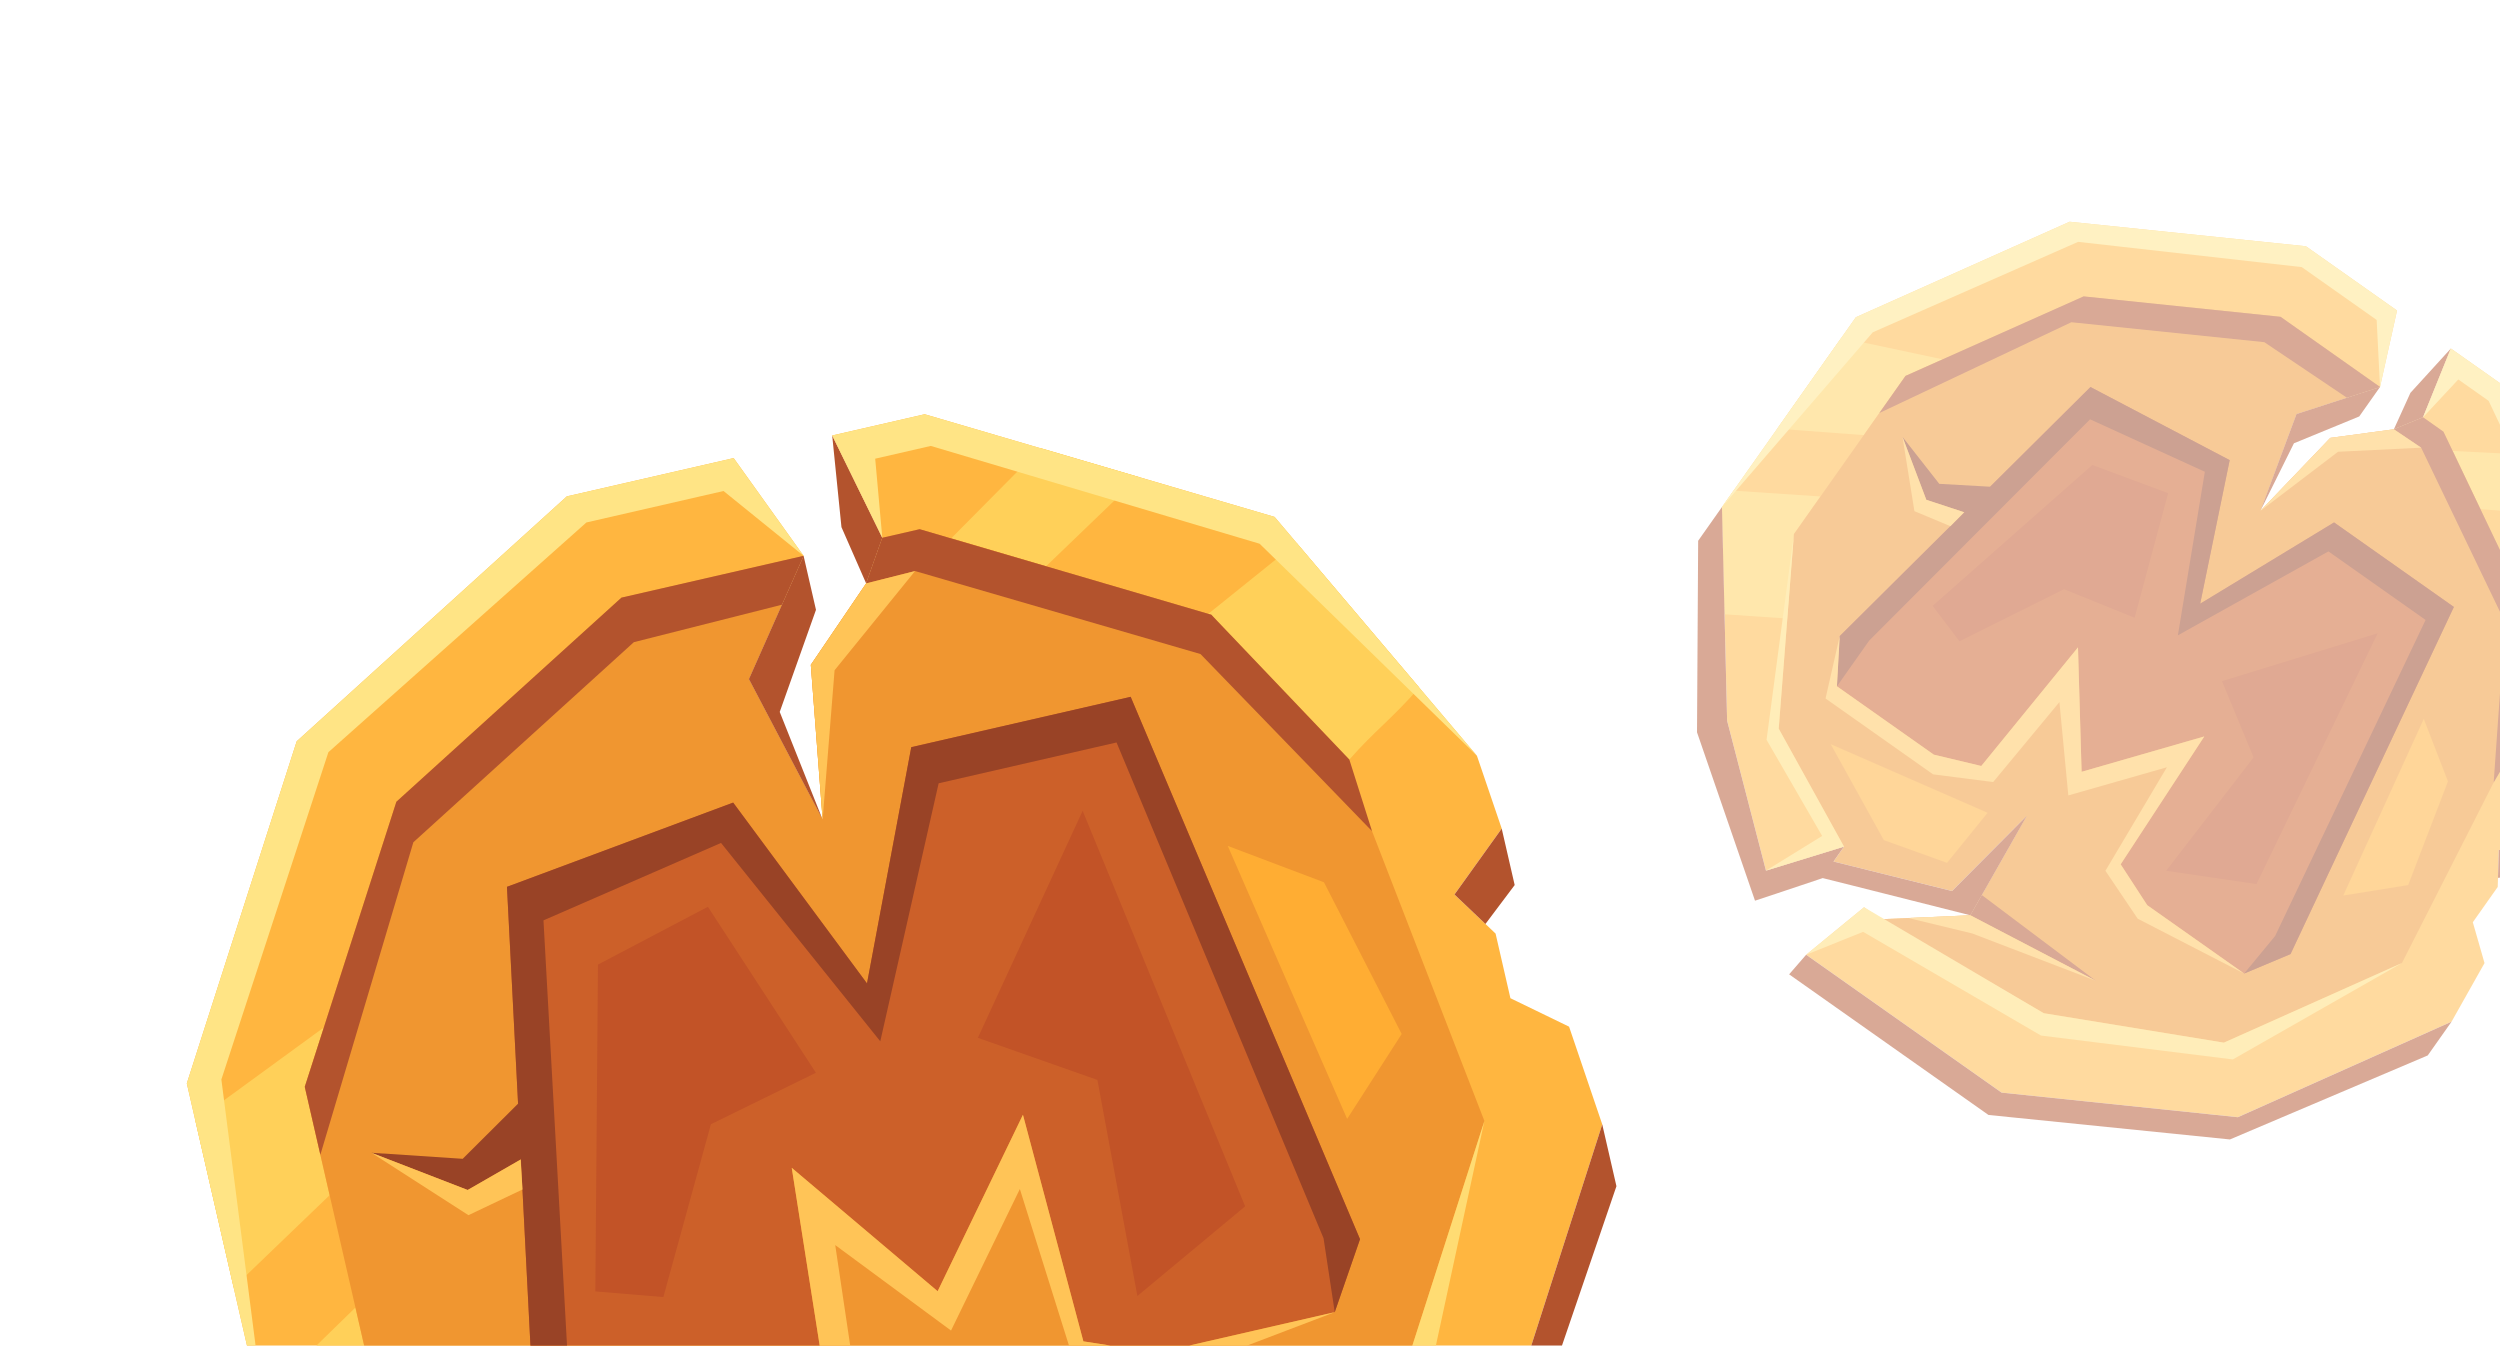
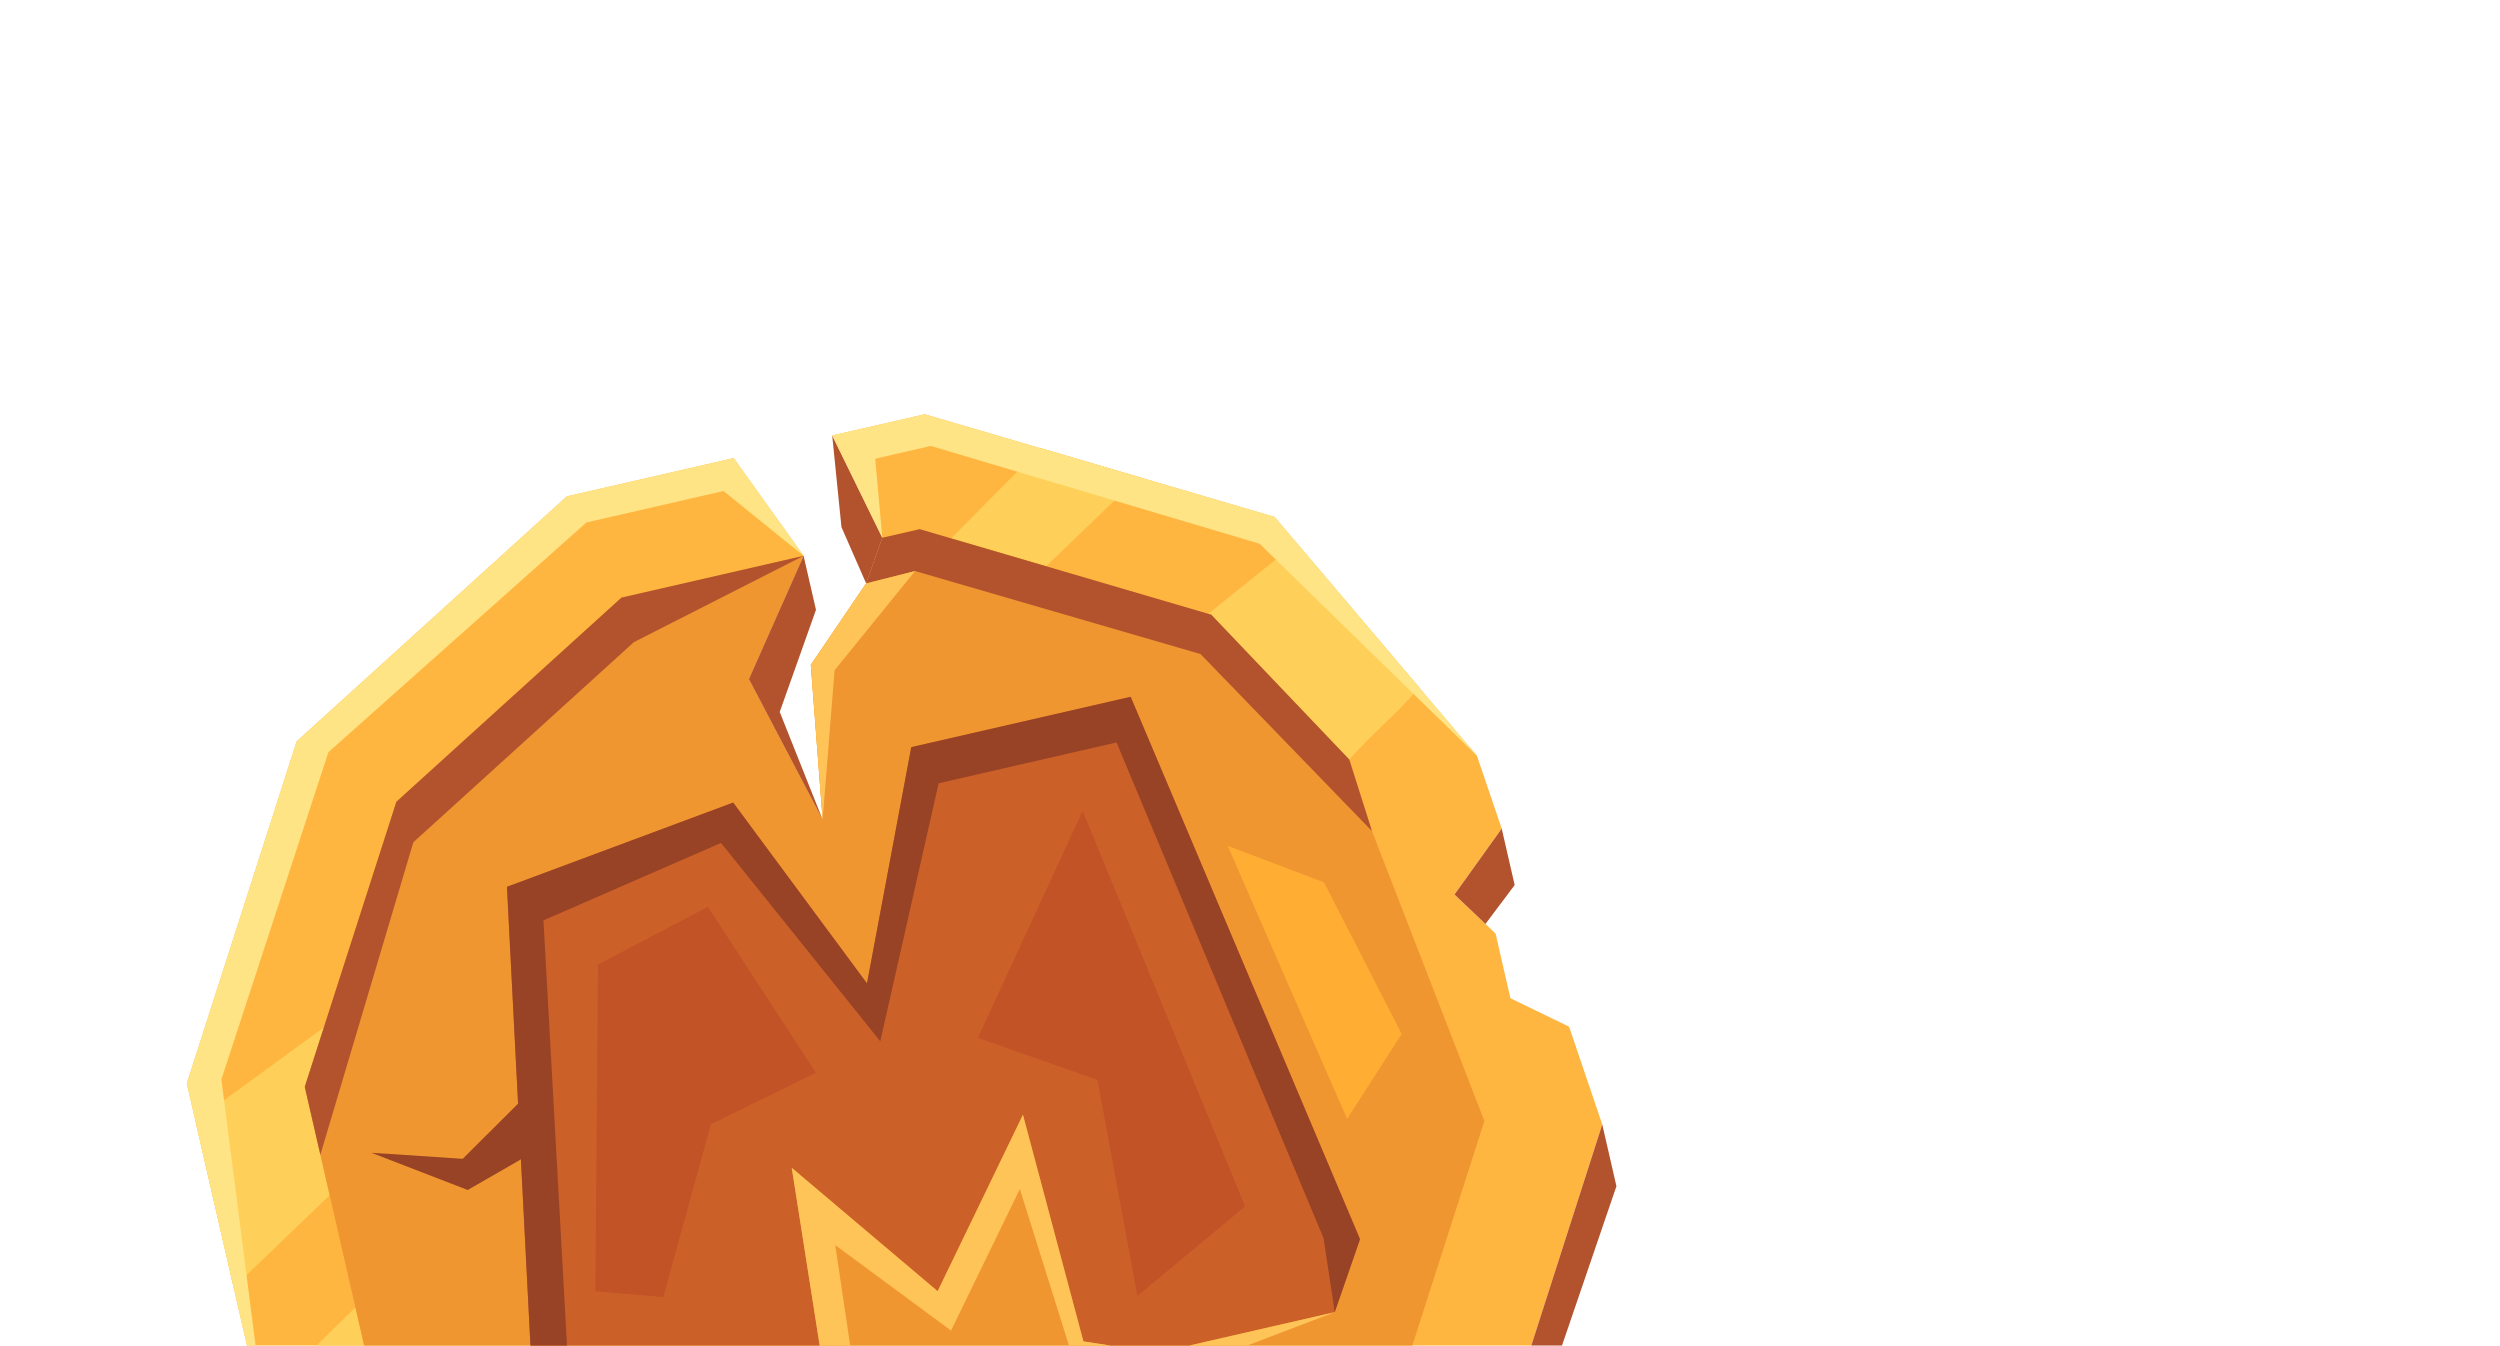
<svg xmlns="http://www.w3.org/2000/svg" width="301" height="162" viewBox="0 0 301 162" fill="none">
  <g clip-path="url(#clip0_2866_163414)">
    <g clip-path="url(#clip1_2866_163414)">
      <path d="M192.912 135.378L179.695 176.566L147.168 206.043L104.084 215.93L104.476 206.886L104.689 202.105L108.425 201.247L118.922 188.461L112.177 168.34L111.733 187.236L93.875 197.383L87.551 211.084L62.108 197.92L47.168 185.161L32.092 172.283L22.491 130.445L35.722 89.254L68.247 59.762L88.331 55.153L96.753 66.922L94.14 72.808L90.165 81.762L99.044 98.682L97.622 80.05L104.284 70.241L106.231 64.747L100.197 52.43L111.33 49.875L125.302 53.977L137.121 57.434L153.459 62.236L156.103 65.358L170.865 82.784L177.823 90.996L180.806 99.761L175.118 107.7L180.068 112.404L181.854 120.185L188.916 123.611L192.912 135.378Z" fill="#FFB640" />
      <path d="M55.499 177.049L47.167 185.16L32.092 172.283L31.262 168.669L42.793 157.428L44.696 165.721L55.499 177.049Z" fill="#FFD059" />
      <path d="M170.88 82.781C167.431 86.702 165.53 87.962 162.46 91.452L145.83 74.019L145.48 73.905L156.102 65.357L170.88 82.781Z" fill="#FFD059" />
      <path d="M137.12 57.434L125.953 68.173L114.539 64.802L125.295 53.948L137.12 57.434Z" fill="#FFD059" />
      <path d="M38.987 123.71L36.695 130.855L39.688 143.9L28.128 155.013L23.532 134.983L38.987 123.71Z" fill="#FFD059" />
      <path d="M178.722 134.965L167.71 169.298L141.442 190.436L108.424 201.247L118.922 188.461L112.176 168.34L113.31 187.997L94.629 200.669L93.875 197.383L69.59 191.815L55.499 177.049L44.696 165.722L36.694 130.855L38.987 123.71L38.984 123.696L47.724 96.532L74.822 71.955L96.752 66.922L94.14 72.808L90.165 81.762L99.044 98.682L97.621 80.05L104.283 70.241L106.23 64.748L110.728 63.715L114.546 64.831L125.953 68.173L145.48 73.905L145.845 74.016L160.847 94.233L165.196 100.078L178.722 134.965Z" fill="#F09630" />
-       <path d="M74.822 71.955L96.752 66.922L94.14 72.808L76.315 77.318L49.768 101.409L38.572 139.034L36.694 130.855L47.724 96.532L74.822 71.955Z" fill="#B3532D" />
+       <path d="M74.822 71.955L96.752 66.922L76.315 77.318L49.768 101.409L38.572 139.034L36.694 130.855L47.724 96.532L74.822 71.955Z" fill="#B3532D" />
      <path d="M162.461 91.452L165.196 100.079L144.541 78.748L110.173 68.755L104.284 70.241L106.231 64.748L110.728 63.715L145.845 74.016L162.461 91.452Z" fill="#B3532D" />
      <path d="M118.922 188.461L100.503 200.864L95.577 204.195L92.034 212.406L90.336 216.3L60.013 203.507L33.799 179.723L32.092 172.283L62.126 197.93L87.551 211.084L93.875 197.383L94.629 200.669L113.31 187.997L112.177 168.34L118.922 188.461Z" fill="#B3532D" />
      <path d="M136.13 83.897L109.717 89.958L104.387 118.405L88.272 96.632L61.038 106.775L64.379 172.001L70.947 178.58L92.305 173.679L99.718 168.549L95.326 140.611L112.891 155.463L123.16 134.223L130.437 161.499L139.344 162.885L160.703 157.983L163.745 149.199L136.13 83.897Z" fill="#CC6029" />
      <path d="M192.911 135.378L194.619 142.818L181.777 180.401L148.615 210.608L104.682 220.689L104.083 215.93L147.167 206.043L179.695 176.566L192.911 135.378Z" fill="#B3532D" />
      <path d="M100.197 52.431L101.311 63.466L104.284 70.241L106.231 64.748L100.197 52.431Z" fill="#B3532D" />
      <path d="M96.752 66.923L98.244 73.424L93.879 85.716L99.044 98.682L90.165 81.762L96.752 66.923Z" fill="#B3532D" />
      <path d="M163.745 149.199L136.13 83.897L109.717 89.958L104.387 118.405L88.272 96.632L61.038 106.775L64.379 172.001L70.947 178.58L68.629 168.48L65.434 110.812L86.811 101.489L105.987 125.376L113.013 94.308L134.431 89.393L159.355 149.083L160.703 157.983L163.745 149.199Z" fill="#994326" />
      <path d="M62.373 132.884L55.708 139.52L44.715 138.793L56.307 143.276L62.683 139.611L65.016 134.658L62.373 132.884Z" fill="#994326" />
      <path d="M64.381 172.001L70.949 178.58L92.307 173.679L99.719 168.549L95.328 140.61L112.893 155.463L123.162 134.223L130.439 161.499L139.346 162.884L160.705 157.983L140.028 165.858L129.453 164.391L122.791 143.158L114.504 160.199L100.561 149.907L103.391 168.889L94.923 176.208L71.221 181.648L64.381 172.001Z" fill="#FFC457" />
-       <path d="M62.908 143.213L56.401 146.308L44.715 138.792L56.307 143.275L62.683 139.611L62.908 143.213Z" fill="#FFC457" />
      <path d="M99.044 98.682L97.621 80.051L104.283 70.241L110.172 68.755L100.483 80.697L99.044 98.682Z" fill="#FFC457" />
      <path d="M32.092 172.283L26.653 129.969L39.539 90.564L70.603 62.905L87.112 59.117L96.753 66.922L88.331 55.153L68.247 59.762L35.722 89.254L22.491 130.445L32.092 172.283Z" fill="#FFE485" />
      <path d="M153.459 62.235L111.331 49.875L100.197 52.43L106.231 64.747L105.373 55.226L112.067 53.69L151.656 65.465L177.824 90.996L153.459 62.235Z" fill="#FFE485" />
      <path d="M87.55 211.084L89.713 199.072L69.625 194.862L44.695 165.722L69.589 191.815L93.875 197.383L87.55 211.084Z" fill="#FFDC73" />
-       <path d="M104.084 215.93L104.69 202.104L141.446 190.45L167.711 169.298L178.723 134.965L171.126 170.132L144.17 193.584L107.959 205.263L104.084 215.93Z" fill="#FFDC73" />
      <path d="M180.806 99.761L182.367 106.561L178.847 111.247L175.118 107.7L180.806 99.761Z" fill="#B3532D" />
      <path d="M147.822 101.849C148.36 103.118 162.196 134.715 162.196 134.715L168.763 124.492L159.406 106.229L147.822 101.849Z" fill="#FFAD33" />
      <path d="M130.352 97.622L149.916 145.244L136.941 156.039L132.128 130.024L117.734 124.956L130.352 97.622Z" fill="#C25327" />
      <path d="M71.993 116.136L85.23 109.175L98.236 129.161L85.594 135.357L79.868 156.168L71.678 155.487L71.993 116.136Z" fill="#C25327" />
    </g>
  </g>
  <g opacity="0.5" clip-path="url(#clip2_2866_163414)">
    <g clip-path="url(#clip3_2866_163414)">
      <path d="M295.167 123.01L269.438 134.512L240.992 131.552L217.459 114.951L222.017 111.208L224.429 109.232L226.47 110.672L237.238 110.203L244.065 98.18L234.706 106.182L222.017 101.933L212.62 104.823L207.941 86.756L207.633 73.959L207.324 61.045L223.444 38.193L249.18 26.697L277.632 29.649L288.602 37.388L286.556 46.591L282.564 47.884L276.492 49.849L272.146 61.515L280.565 52.722L288.221 51.688L291.733 50.243L295.084 41.959L301.165 46.249L305.252 54.811L308.715 62.048L313.491 72.061L313.126 74.702L311.092 89.442L310.135 96.389L307.18 101.648L300.855 102.341L300.726 106.788L297.728 111.039L299.137 115.955L295.167 123.01Z" fill="#FFB640" />
      <path d="M215.191 74.473L207.632 73.959L207.323 61.045L208.715 59.072L219.183 59.776L215.987 64.306L215.191 74.473Z" fill="#FFD059" />
      <path d="M311.1 89.448C307.697 89.481 306.26 89.106 303.232 89.135L304.456 73.486L304.359 73.266L313.125 74.702L311.1 89.448Z" fill="#FFD059" />
      <path d="M308.714 62.048L298.648 61.301L295.319 54.298L305.262 54.795L308.714 62.048Z" fill="#FFD059" />
      <path d="M233.886 43.266L229.422 45.261L224.396 52.387L213.978 51.612L221.695 40.672L233.886 43.266Z" fill="#FFD059" />
      <path d="M289.197 115.947L267.752 125.537L246.074 121.987L226.47 110.671L237.238 110.203L244.065 98.18L235.023 107.279L220.751 103.728L222.017 101.933L214.157 87.73L215.192 74.473L215.988 64.306L229.423 45.261L233.886 43.266L233.891 43.258L250.87 35.685L274.577 38.142L286.556 46.591L282.565 47.884L276.492 49.849L272.146 61.515L280.565 52.722L288.221 51.688L291.733 50.243L294.19 51.976L295.309 54.313L298.649 61.301L304.361 73.266L304.465 73.491L301.182 89.561L300.238 94.213L289.197 115.947Z" fill="#F09630" />
      <path d="M274.577 38.142L286.556 46.591L282.565 47.884L272.625 41.198L249.393 38.797L226.271 49.729L229.423 45.261L250.87 35.685L274.577 38.142Z" fill="#B3532D" />
      <path d="M303.233 89.135L300.237 94.213L301.602 74.917L291.503 53.898L288.221 51.688L291.733 50.243L294.189 51.976L304.465 73.492L303.233 89.135Z" fill="#B3532D" />
      <path d="M237.239 110.203L223.211 106.662L219.453 105.722L213.929 107.573L211.302 108.443L204.32 88.17L204.458 65.109L207.324 61.045L207.944 86.769L212.621 104.824L222.017 101.933L220.751 103.728L235.023 107.279L244.066 98.181L237.239 110.203Z" fill="#B3532D" />
      <path d="M295.447 73.076L281.02 62.899L264.902 72.685L268.456 55.398L251.692 46.598L221.503 76.586L221.167 82.633L232.834 90.863L238.546 92.227L250.189 77.947L250.623 92.927L265.393 88.671L255.326 104.064L258.528 108.987L270.194 117.217L275.779 114.872L295.447 73.076Z" fill="#CC6029" />
      <path d="M295.167 123.01L292.3 127.074L268.484 137.19L239.408 134.24L215.411 117.312L217.459 114.952L240.992 131.552L269.438 134.512L295.167 123.01Z" fill="#B3532D" />
      <path d="M295.084 41.96L290.215 47.299L288.221 51.688L291.733 50.244L295.084 41.96Z" fill="#B3532D" />
      <path d="M286.556 46.591L284.051 50.142L276.19 53.371L272.146 61.515L276.493 49.849L286.556 46.591Z" fill="#B3532D" />
      <path d="M275.779 114.872L295.447 73.076L281.02 62.899L264.902 72.685L268.456 55.398L251.692 46.598L221.503 76.586L221.167 82.633L225.059 77.116L251.645 50.486L265.464 56.802L262.216 76.493L280.343 66.39L292.042 74.642L273.925 112.692L270.194 117.217L275.779 114.872Z" fill="#994326" />
      <path d="M239.606 58.6L233.488 58.253L229.061 52.604L231.927 60.177L236.478 61.676L239.895 60.654L239.606 58.6Z" fill="#994326" />
      <path d="M221.502 76.586L221.167 82.633L232.833 90.863L238.546 92.227L250.189 77.947L250.623 92.927L265.392 88.671L255.325 104.064L258.527 108.987L270.194 117.217L257.381 110.611L253.493 104.843L260.897 92.377L249.026 95.768L247.955 84.528L239.977 94.156L232.744 93.232L219.797 84.099L221.502 76.586Z" fill="#FFC457" />
      <path d="M234.828 63.352L230.497 61.542L229.061 52.604L231.927 60.177L236.478 61.676L234.828 63.352Z" fill="#FFC457" />
      <path d="M272.146 61.516L280.566 52.723L288.222 51.688L291.504 53.899L281.497 54.392L272.146 61.516Z" fill="#FFC457" />
      <path d="M207.324 61.045L225.485 40.005L250.205 29.118L277.132 32.159L286.15 38.52L286.556 46.591L288.602 37.388L277.632 29.649L249.18 26.697L223.444 38.193L207.324 61.045Z" fill="#FFE485" />
      <path d="M313.491 72.061L301.165 46.249L295.084 41.959L291.733 50.243L295.979 45.686L299.635 48.265L311.14 72.591L310.135 96.389L313.491 72.061Z" fill="#FFE485" />
      <path d="M212.62 104.823L219.388 100.649L212.694 89.073L215.988 64.306L214.156 87.73L222.017 101.933L212.62 104.823Z" fill="#FFDC73" />
-       <path d="M217.46 114.951L224.43 109.232L246.069 121.995L267.753 125.537L289.197 115.947L268.833 127.556L245.734 124.679L224.32 112.192L217.46 114.951Z" fill="#FFDC73" />
      <path d="M307.18 101.648L304.56 105.362L300.756 105.692L300.855 102.341L307.18 101.648Z" fill="#B3532D" />
      <path d="M238.619 107.769L252.353 118.096L237.237 110.203L238.619 107.769Z" fill="#B3532D" />
      <path d="M229.739 110.522L237.469 112.391L252.354 118.096L237.238 110.203L229.739 110.522Z" fill="#FFC457" />
      <path d="M220.415 89.596L226.813 101.149L234.421 103.886L239.306 97.86L220.415 89.596Z" fill="#FFAD33" />
      <path d="M291.822 86.555C291.441 87.368 282.13 107.821 282.13 107.821L289.945 106.561L294.735 94.079L291.822 86.555Z" fill="#FFAD33" />
      <path d="M286.275 76.242L271.681 106.444L260.802 104.844L271.329 91.195L267.527 82.009L286.275 76.242Z" fill="#C25327" />
      <path d="M251.913 55.983L261.047 59.377L257.008 74.379L248.504 70.941L235.918 77.214L232.687 72.944L251.913 55.983Z" fill="#C25327" />
    </g>
  </g>
  <defs>
    <clipPath id="clip0_2866_163414">
      <rect width="180" height="180" fill="white" transform="translate(0.383 67.641) rotate(-12.925)" />
    </clipPath>
    <clipPath id="clip1_2866_163414">
      <rect width="165" height="165" fill="white" transform="translate(9.371 73.273) rotate(-12.925)" />
    </clipPath>
    <clipPath id="clip2_2866_163414">
-       <rect width="117.272" height="117.272" fill="white" transform="translate(244.297 0.154) rotate(35.199)" />
-     </clipPath>
+       </clipPath>
    <clipPath id="clip3_2866_163414">
      <rect width="107.499" height="107.499" fill="white" transform="translate(245.473 6.964) rotate(35.199)" />
    </clipPath>
  </defs>
</svg>